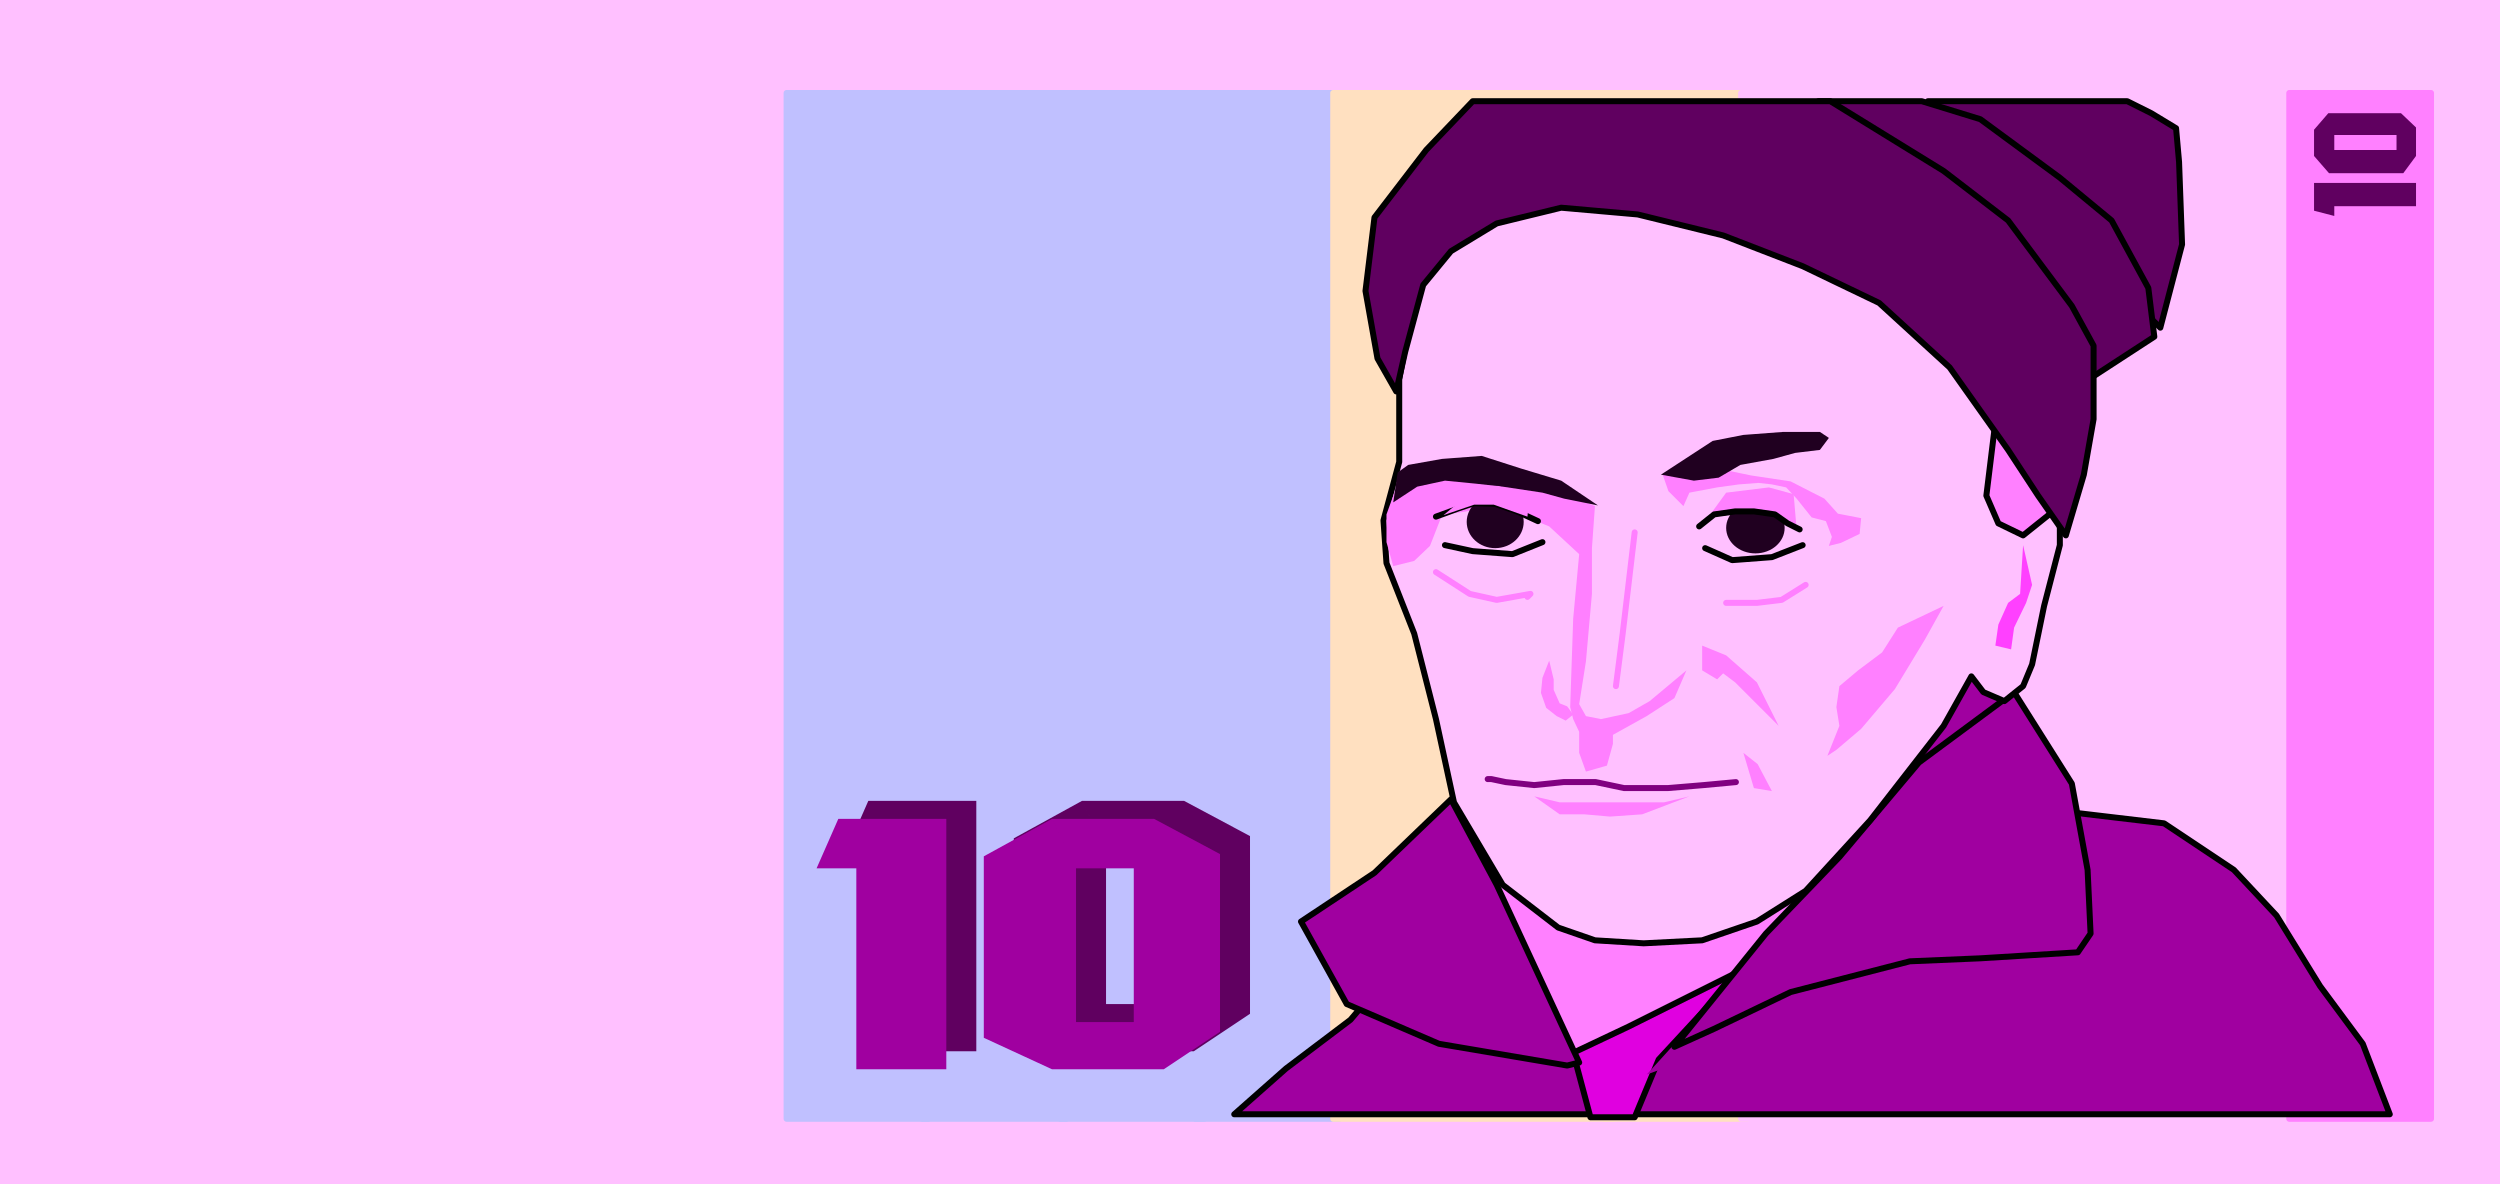
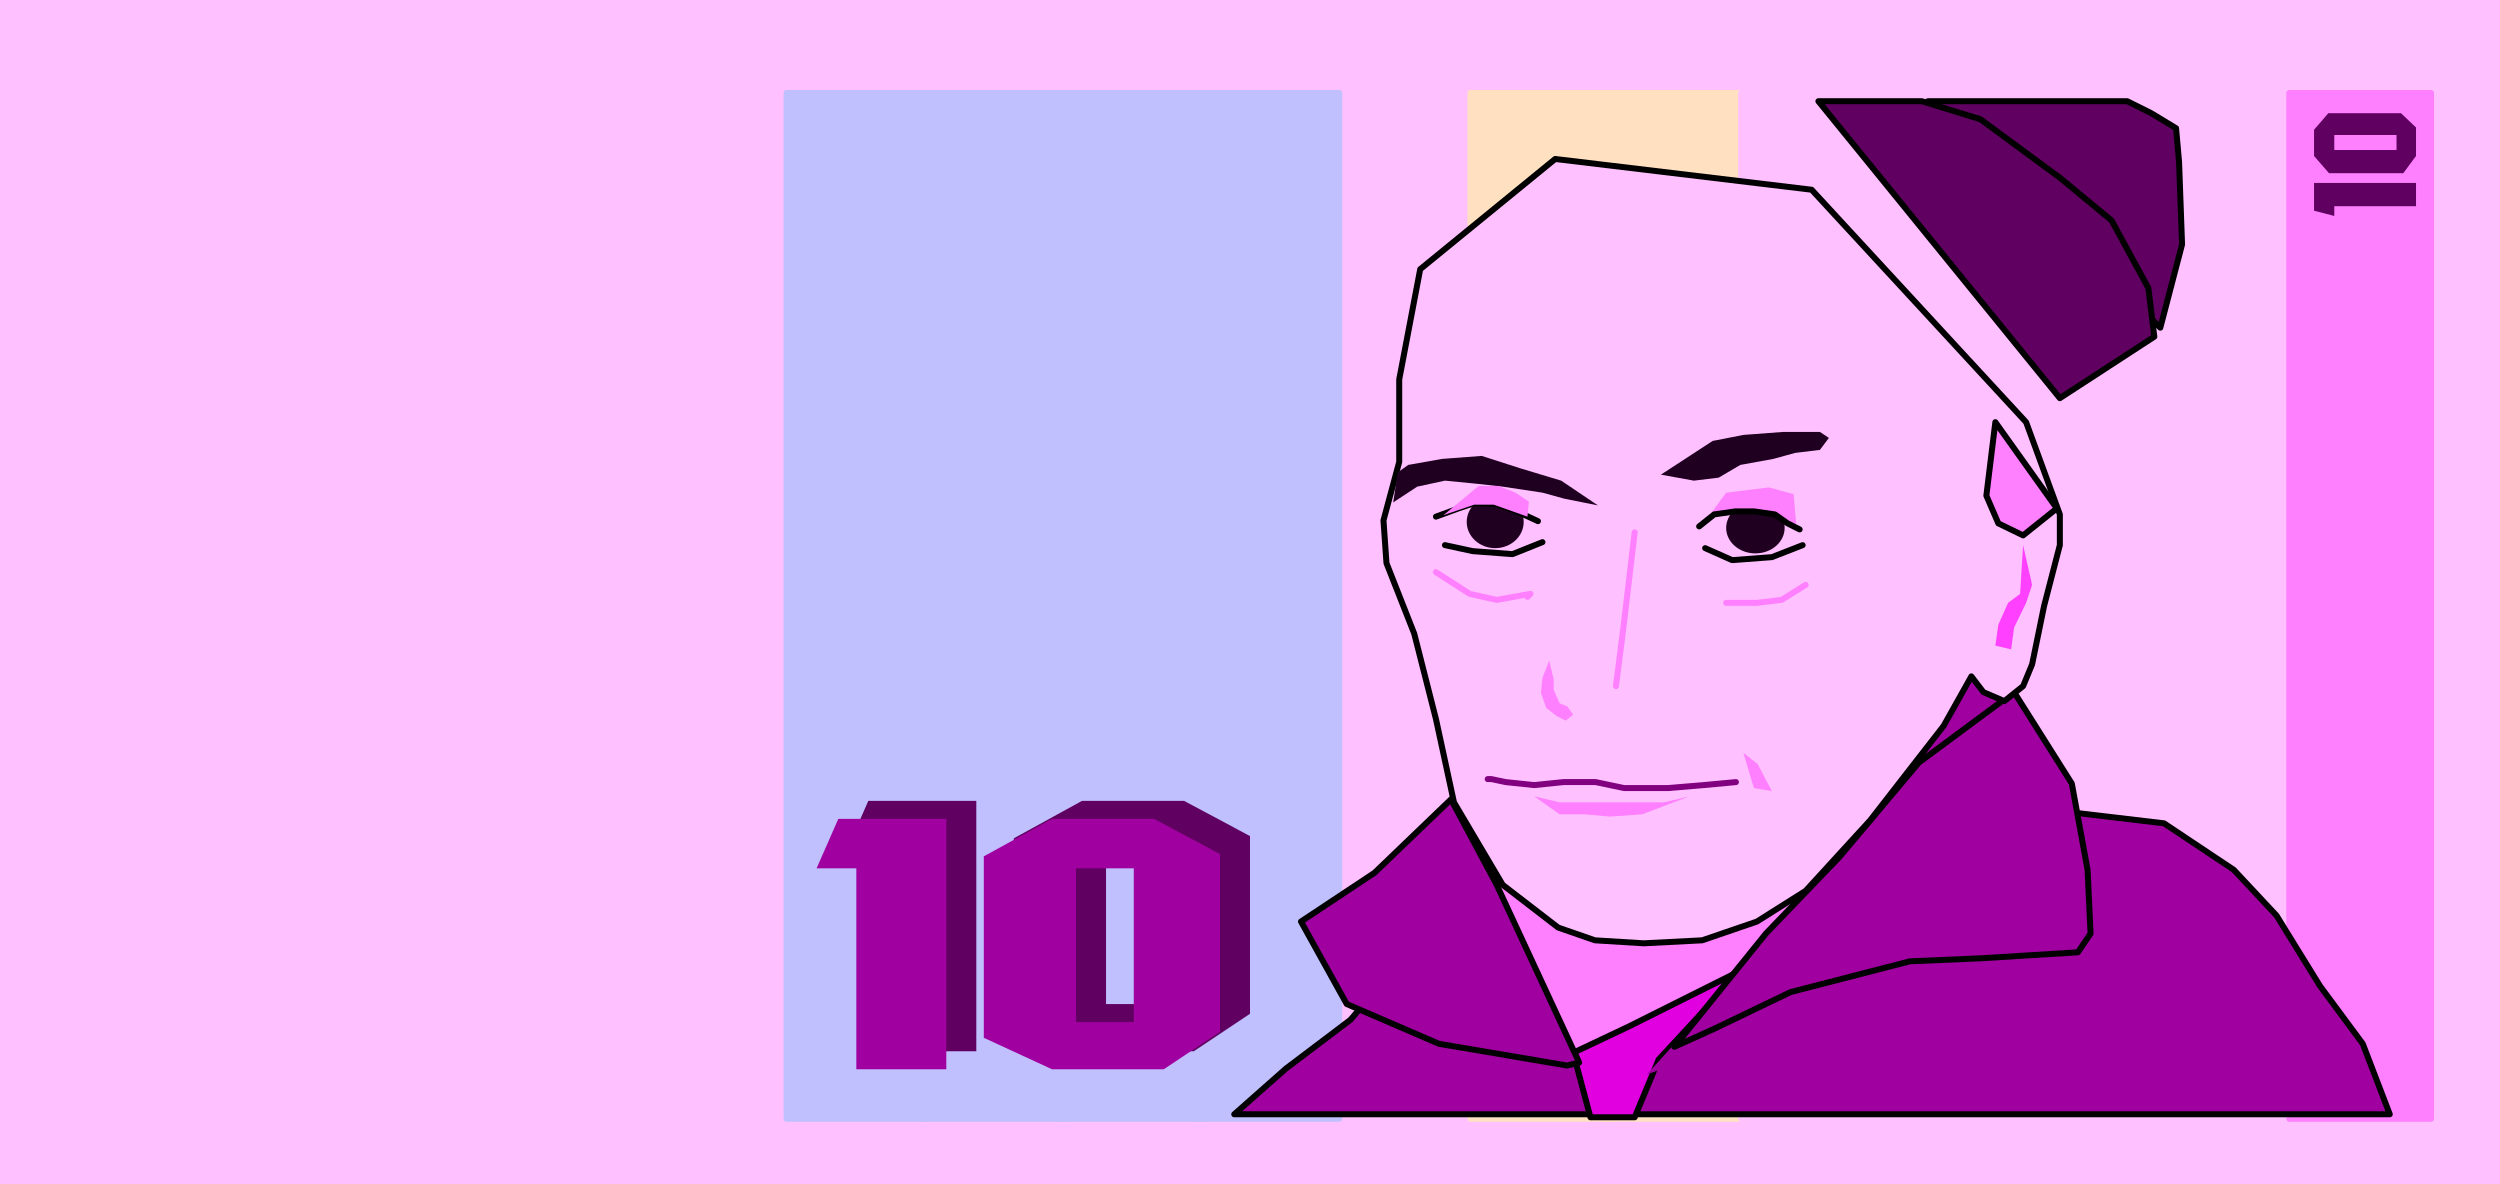
<svg xmlns="http://www.w3.org/2000/svg" width="555.667" height="263.167" fill-rule="evenodd" stroke-linecap="round" preserveAspectRatio="none" viewBox="0 0 3334 1579">
  <style>.brush1{fill:#ffc0ff}.pen1{stroke:none}.brush2{fill:#c0c0ff}.pen2{stroke:#c0c0ff;stroke-width:8;stroke-linejoin:round}.brush3{fill:#ffe0c0}.pen3,.pen4{stroke:#ffe0c0;stroke-width:8;stroke-linejoin:round}.pen4{stroke:#ffc0ff}.brush4{fill:#ff80ff}.pen5{stroke:#ff80ff;stroke-width:8;stroke-linejoin:round}.brush5{fill:#600060}.brush6{fill:#a000a0}.pen6{stroke:#000;stroke-width:8;stroke-linejoin:round}.brush8{fill:#200020}</style>
  <path d="M0 0h3334v1579H0z" class="pen1 brush1" />
  <path d="M1049 124h189v1368h-189z" class="pen2 brush2" />
  <path d="M1230 124h192v1368h-192z" class="pen2 brush2" />
  <path d="M1414 124h192v1368h-192z" class="pen2 brush2" />
  <path d="M1594 124h192v1368h-192z" class="pen2 brush2" />
-   <path d="M1778 124h191v1368h-191z" class="pen3 brush3" />
  <path d="M1961 124h190v1368h-190z" class="pen3 brush3" />
  <path d="M2140 124h190v1368h-190z" class="pen3 brush3" />
  <path d="M2322 124h191v1368h-191z" class="pen4 brush1" />
-   <path d="M2505 124h192v1368h-192z" class="pen4 brush1" />
  <path d="M2685 124h192v1368h-192z" class="pen4 brush1" />
  <path d="M2869 124h192v1368h-192z" class="pen4 brush1" />
  <path d="M3053 124h189v1368h-189z" class="pen5 brush4" />
  <path d="m3086 281 27 7v-13h109v-31h-136zm0-73v-35l19-22h97l20 19v38l-17 23h-99l-20-23 27-8h83v-20h-83v20zm-1928 860-29 66h53v268h120v-334zm285 0h136l88 47v237l-75 50h-149l-91-42v-242l91-50 32 66v205h77v-205h-77z" class="pen1 brush5" />
  <path d="m1118 1092-29 66h53v268h120v-334zm285 0h136l88 47v237l-75 50h-149l-91-42v-242l91-50 32 66v205h77v-205h-77z" class="pen1 brush6" />
  <path d="m2690 890-21 131-102 41-69-37 126-159 66 24zm61 192 135 16 93 62 57 61 58 94 57 77 36 94H1646l69-61 86-65 28-33 677-90 245-155z" class="pen6 brush6" />
  <path d="m1956 1082 44 204 70 90 73 94 123-102 150-155 53-94-513-37z" class="pen1 brush4" />
  <path d="m2322 1294-150 75-74 35 23 86h59l32-77 110-119z" class="pen6" style="fill:#e000e0" />
  <path d="m2196 1433 155-57 98-33 135-20 142-16h33l12-74-248 21-168 61-89 41-70 77z" class="pen1 brush6" />
  <path d="m1935 1066-102 98-98 65 61 110 123 53 171 29 16-4-110-237-61-114zm298 330 122-151 98-102 106-126 127-94 77 122 21 115 4 85-17 25-130 8-94 4-159 41-102 49-53 24z" class="pen6 brush6" />
  <path d="m1894 359-28 147v110l-21 78 4 57 37 94 29 114 24 111 65 110 74 57 49 17 65 4 78-4 73-25 65-41 86-94 98-126 37-66 16 21 28 12 25-20 12-29 16-78 21-81v-41l-45-123-286-310-342-41-180 147z" class="pen6 brush1" />
  <path d="m2661 563-12 98 16 37 33 16 45-36-82-115z" class="pen6 brush4" />
-   <path d="m2372 968-29-58-41-36-32-13v33l20 12 8-8 16 12 58 58zm-123-74-16 37-37 24-45 25v12l-8 29-28 8-9-25v-28l-8-17-4-16 4-118 8-86-40-37-66-27-77 12-16 41-21 20-28 7-9-32v-37l13-36 83-16 47 2 92 21 43 18-4 56v61l-8 90-9 57 9 16 20 4 37-8 28-16 49-41zm343-86-25 45-40 66-45 53-33 28-12 8 16-40-4-25 4-28 25-21 32-24 21-33 61-29zm-339-151-8 18-20-20-8-23h55l34-4 29 6 53 8 45 23 18 20 31 6-2 21-25 12-16 4 4-12-8-21-19-5-20-25-14-15-19-4-18-2-26 2-29 4-37 7z" class="pen1 brush4" />
  <path d="m2066 881-9 23-2 20 7 20 14 11 12 6 10-8-8-11-10-4-8-18v-14l-6-25z" class="pen1 brush4" />
  <path d="m2131 674-49-33-53-16-53-17-53 4-45 8-14 10-6 40 32-21 37-8 41 4 36 4 53 8 29 8 45 9zm84-41 69-45 41-8 53-4h49l12 8-12 16-33 4-29 8-44 8-29 17-33 4-44-8z" class="pen1 brush8" />
  <path d="m2325 1004 19 15 19 36-24-4-14-47z" class="pen1 brush4" />
  <path fill="none" d="m2315 1043-43 4-48 4h-58l-38-8h-43l-39 4-38-4-19-4h-5" style="stroke:purple;stroke-width:8;stroke-linejoin:round" />
  <path d="m2253 1062-34 8h-139l-34-8 34 24h33l34 3 43-3 63-24z" class="pen1 brush4" />
  <path fill="none" d="m2180 710-16 135-9 70" class="pen5" />
  <path d="m2698 727 12 53-8 24-16 33-4 29-21-5 4-28 13-29 16-12 4-65z" class="pen1" style="fill:#ff40ff" />
  <ellipse cx="1994" cy="696" class="pen1 brush8" rx="38" ry="35" />
  <path fill="none" d="m2051 695-28-13-29-10-28-1-21 7-30 11" class="pen6" />
  <path d="m1925 687 41-14h26l45 16 2-20-18-12-23-9h-26l-47 39z" class="pen1 brush4" />
  <path fill="none" d="m1927 727 37 8 53 4 40-16" class="pen6" />
  <path fill="none" d="m1915 763 45 29 36 8 45-8-4 4" class="pen5" />
  <ellipse cx="2341" cy="704" class="pen1 brush8" rx="39" ry="34" />
  <path d="m2270 701 20-16 22-4h27l24 4 19 10 14 11-4-47-33-9-57 7-32 44z" class="pen1 brush4" />
  <path fill="none" d="m2266 702 20-16 28-4h25l28 4 17 12 16 8m-126 25 36 16 53-4 41-16" class="pen6" />
  <path fill="none" d="m2408 780-32 20-33 4h-41" class="pen5" />
  <path d="m2881 437 29-111-4-110-4-45-33-20-32-16h-266l310 302z" class="pen6 brush5" />
  <path d="m2747 531 126-82-8-65-49-90-69-57-106-78-78-24h-138l322 396z" class="pen6 brush5" />
-   <path d="m1898 380-24 89-12 53-25-44-16-90 12-98 69-90 62-65h477l151 93 86 66 85 114 29 53v98l-13 74-24 81-37-53-40-61-78-110-94-86-102-49-106-41-114-28-102-9-86 21-61 37-37 45z" class="pen6 brush5" />
</svg>